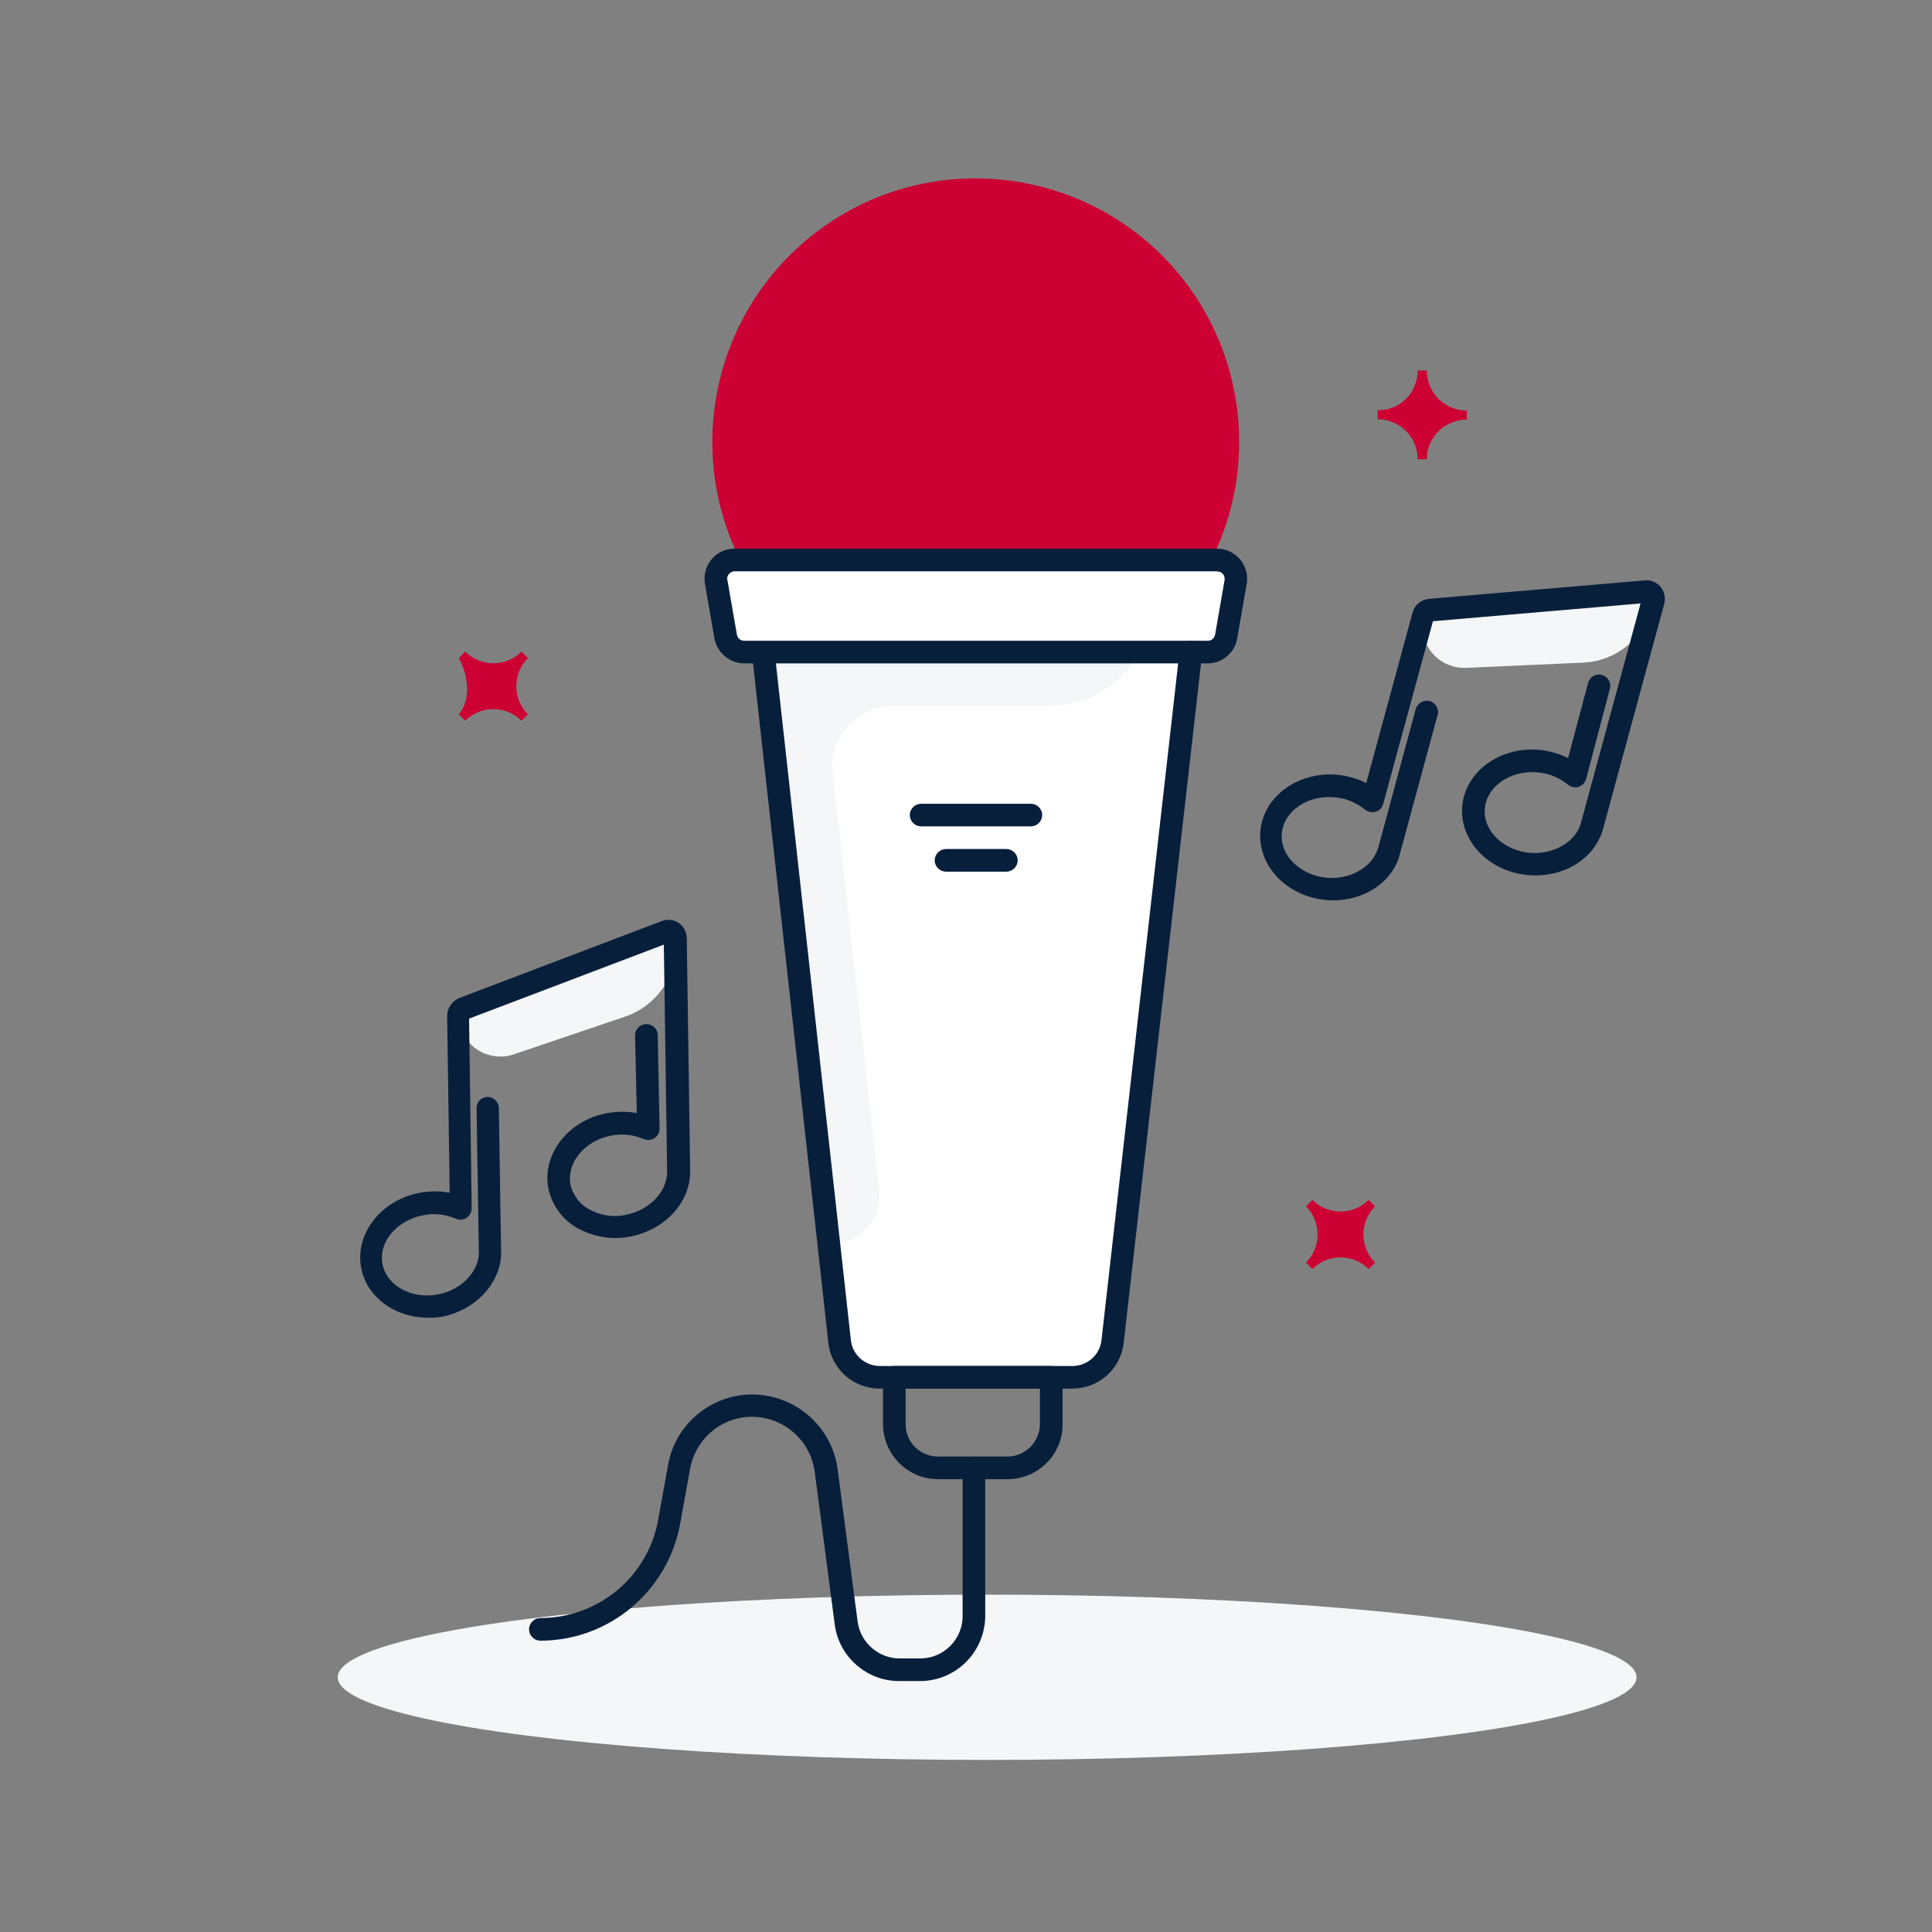
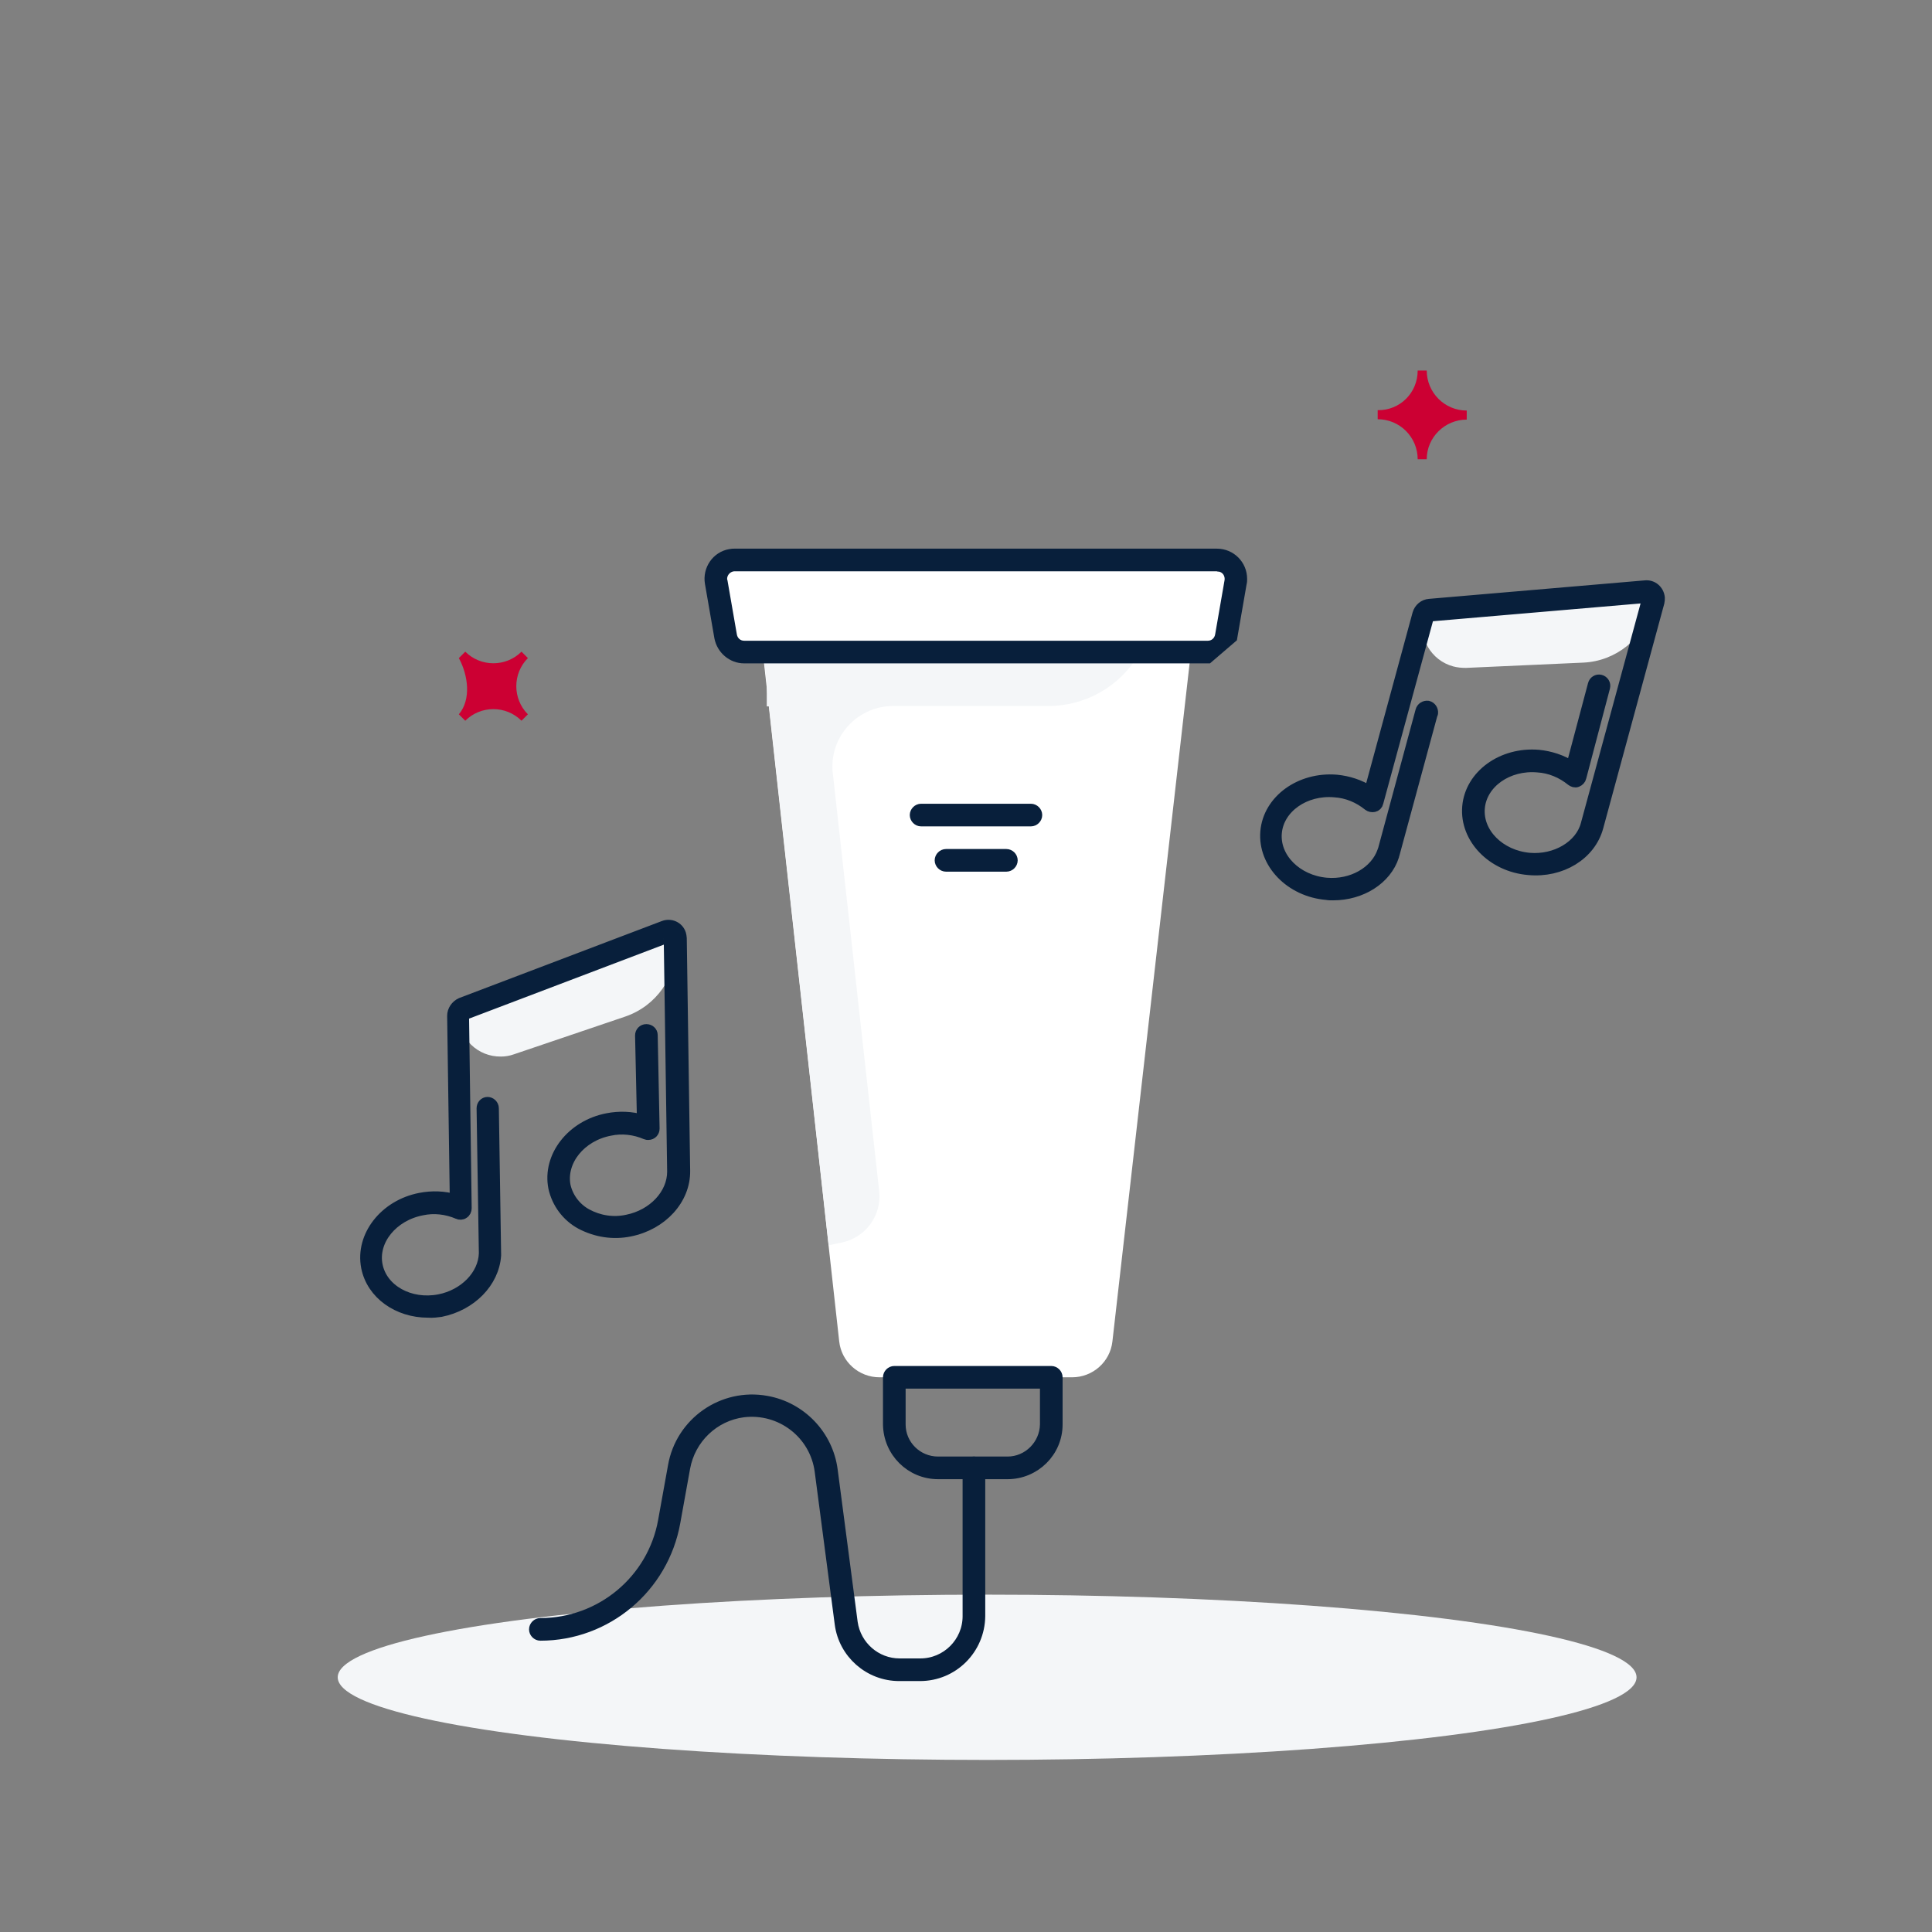
<svg xmlns="http://www.w3.org/2000/svg" version="1.0" id="Layer_1" x="0px" y="0px" viewBox="0 0 512 512" style="enable-background:new 0 0 512 512;" xml:space="preserve">
  <rect x="0" y="0" width="512" height="512" fill="#808080" stroke="none" />
  <style type="text/css">
	.st0{fill:#F4F6F8;}
	.st1{fill:#CC0033;}
	.st2{fill:#FFFFFF;}
	.st3{fill:#081F3B;stroke:#081F3B;stroke-width:3;stroke-miterlimit:10;}
</style>
  <ellipse class="st0" cx="261.6" cy="444.5" rx="172.1" ry="21.9" />
-   <path class="st1" d="M202,158c-22.6-31.3-15.5-74.9,15.7-97.5s74.9-15.5,97.5,15.7c17.6,24.4,17.6,57.4,0,81.8H202z" />
  <path class="st2" d="M327.5,154.2l-2.5,14.4c-0.4,2.4-2.5,4.1-4.9,4.1H197.2c-2.4,0-4.5-1.7-4.9-4.1l-2.5-14.4  c-0.5-2.7,1.4-5.3,4.1-5.8c0.3,0,0.5-0.1,0.8-0.1h127.9c2.8,0,5,2.3,5,5C327.6,153.7,327.5,154,327.5,154.2z" />
  <path class="st2" d="M315.6,172.8l-20.8,182.7c-0.6,5.4-5.2,9.5-10.7,9.5h-51c-5.5,0-10.1-4.1-10.7-9.5l-20.1-181.3" />
  <path class="st0" d="M219.6,330l-15.8-142.8h-0.6v-5.9l-0.8-7.2l0.8,0.1v-1.5h99l-0.4,0.7c-5,8.5-14.1,13.7-24,13.7h-41.1  c-8.9,0-16.1,7.2-16.1,16c0,0.6,0,1.2,0.1,1.8L233,315.7c0.7,6.4-3.6,12.3-10,13.6L219.6,330z" />
  <path class="st3" d="M267,390.5h-18.4c-7.2,0-13-5.8-13.1-13V365c0-0.8,0.7-1.5,1.5-1.5h41.6c0.8,0,1.5,0.7,1.5,1.5v12.5  C280.1,384.7,274.2,390.5,267,390.5C267,390.5,267,390.5,267,390.5z M238.5,366.5v11c0,5.5,4.5,10,10.1,10H267c5.5,0,10-4.5,10.1-10  v-11H238.5z" />
-   <path class="st3" d="M320.1,174.3H197.2c-3.1,0-5.8-2.3-6.4-5.4l-2.5-14.4c-0.6-3.5,1.7-6.9,5.2-7.5c0.4-0.1,0.8-0.1,1.1-0.1h127.9  c3.6,0,6.5,2.9,6.5,6.5c0,0.4,0,0.8-0.1,1.1l0,0l-2.5,14.4C325.9,172,323.2,174.3,320.1,174.3z M194.7,149.9c-1.9,0-3.5,1.6-3.5,3.5  c0,0.2,0,0.4,0.1,0.6l2.5,14.4c0.3,1.7,1.7,2.9,3.4,2.9h122.9c1.7,0,3.1-1.2,3.4-2.9L326,154c0.3-1.9-0.9-3.7-2.8-4  c-0.2,0-0.4,0-0.6-0.1L194.7,149.9z M327.5,154.2L327.5,154.2z" />
-   <path class="st3" d="M284.1,366.5h-51c-6.2,0-11.5-4.7-12.1-10.9l-20.1-181.3c-0.1-0.8,0.5-1.6,1.3-1.7c0.8-0.1,1.6,0.5,1.7,1.3  L224,355.3c0.5,4.7,4.5,8.2,9.2,8.2h51c4.7,0,8.7-3.5,9.2-8.2l20.7-182.7c0.1-0.8,0.8-1.4,1.7-1.3c0.8,0.1,1.4,0.8,1.3,1.7  l-20.8,182.7C295.6,361.9,290.4,366.5,284.1,366.5z" />
+   <path class="st3" d="M320.1,174.3H197.2c-3.1,0-5.8-2.3-6.4-5.4l-2.5-14.4c-0.6-3.5,1.7-6.9,5.2-7.5c0.4-0.1,0.8-0.1,1.1-0.1h127.9  c3.6,0,6.5,2.9,6.5,6.5c0,0.4,0,0.8-0.1,1.1l0,0l-2.5,14.4z M194.7,149.9c-1.9,0-3.5,1.6-3.5,3.5  c0,0.2,0,0.4,0.1,0.6l2.5,14.4c0.3,1.7,1.7,2.9,3.4,2.9h122.9c1.7,0,3.1-1.2,3.4-2.9L326,154c0.3-1.9-0.9-3.7-2.8-4  c-0.2,0-0.4,0-0.6-0.1L194.7,149.9z M327.5,154.2L327.5,154.2z" />
  <path class="st3" d="M243.8,444h-5.5c-7.9,0-14.6-5.9-15.6-13.7l-5.3-40.4c-1.3-10-10.4-17-20.4-15.8c-7.9,1-14.2,7.1-15.6,14.9  l-2.6,14.4c-3.1,17.3-18.1,29.9-35.6,29.9c-0.8,0-1.5-0.7-1.5-1.5s0.7-1.5,1.5-1.5c16.1,0,29.9-11.5,32.7-27.3l2.6-14.4  c2-11.6,13.1-19.3,24.6-17.2c9.1,1.6,16.2,9,17.4,18.2l5.3,40.4c0.9,6.3,6.3,11,12.6,11h5.5c7,0,12.7-5.7,12.7-12.7V389  c0-0.8,0.7-1.5,1.5-1.5s1.5,0.7,1.5,1.5v39.3C259.5,437,252.5,444,243.8,444z" />
  <path class="st3" d="M273.2,217.5h-29.1c-0.8,0-1.5-0.7-1.5-1.5s0.7-1.5,1.5-1.5h29.1c0.8,0,1.5,0.7,1.5,1.5S274,217.5,273.2,217.5z  " />
  <path class="st3" d="M266.7,229.5h-16c-0.8,0-1.5-0.7-1.5-1.5s0.7-1.5,1.5-1.5h16c0.8,0,1.5,0.7,1.5,1.5S267.5,229.5,266.7,229.5z" />
  <path class="st0" d="M438.2,159.3c0.3-1-0.3-2.1-1.3-2.4c-0.2-0.1-0.4-0.1-0.7-0.1l-57.2,4.8c-0.8,0.1-1.5,0.6-1.7,1.4l0,0  c-1.6,5.9,1.9,12,7.8,13.6c1.1,0.3,2.2,0.4,3.4,0.4l31.1-1.4c8.6-0.4,16-6.3,18.2-14.7L438.2,159.3z" />
  <path class="st3" d="M353.3,237.1c-0.6,0-1.2,0-1.7-0.1c-9.6-0.8-16.8-8.3-16.1-16.6s9.1-14.4,18.7-13.6c3.1,0.3,6.2,1.3,8.8,3  l12.8-47.1c0.4-1.4,1.6-2.4,3-2.5l57.2-4.9c1.9-0.2,3.5,1.2,3.7,3.1c0,0.4,0,0.8-0.1,1.2l-16.2,59.6c-2,7.3-9.7,12-18.3,11.2  c-9.6-0.8-16.8-8.3-16.1-16.6s9.1-14.4,18.7-13.6c3.1,0.3,6.2,1.3,8.8,3l5.8-21.8c0.2-0.8,1-1.3,1.8-1.1c0.8,0.2,1.3,1,1.1,1.8  l-6.3,23.9c-0.1,0.5-0.5,0.9-1,1.1c-0.5,0.2-1,0-1.4-0.3c-2.6-2.1-5.7-3.4-9-3.6c-7.9-0.7-14.9,4.2-15.5,10.9s5.4,12.7,13.3,13.4  c7,0.6,13.6-3.3,15.1-9l16.2-59.6c0-0.1,0-0.3-0.1-0.4c-0.1-0.1-0.2-0.2-0.4-0.2l-57.2,4.9c-0.2,0-0.3,0.1-0.4,0.3l-13.4,49.2  c-0.1,0.5-0.5,0.9-1,1c-0.5,0.1-1,0-1.4-0.3c-2.6-2.1-5.7-3.4-9-3.6c-7.9-0.7-14.9,4.2-15.5,10.9s5.4,12.7,13.3,13.4  c6.8,0.6,13.1-3,15-8.5c0-0.1,0-0.1,0.1-0.2l10-37c0.2-0.8,1-1.3,1.8-1.2c0.8,0.2,1.3,1,1.2,1.8c0,0.1,0,0.1-0.1,0.2l-10.1,37.2  c0,0.1-0.1,0.2-0.1,0.4C367.3,233,360.7,237.1,353.3,237.1z" />
  <path class="st0" d="M179.1,248.7c0-1.1-0.9-1.9-2-1.9c-0.2,0-0.4,0-0.7,0.1l-53.7,20.4c-0.8,0.3-1.3,1-1.2,1.8l0,0  c0.1,6.1,5.1,11,11.3,10.9c1.1,0,2.3-0.2,3.4-0.6l29.5-10c8.2-2.8,13.6-10.5,13.5-19.1L179.1,248.7z" />
  <path class="st3" d="M113.4,347.7c-7.9,0-14.8-4.8-16.2-11.9c-1.6-8.2,4.8-16.4,14.2-18.2c3.1-0.6,6.3-0.5,9.3,0.4l-0.7-48.8  c0-1.4,0.9-2.7,2.2-3.3l53.7-20.4c1.8-0.7,3.8,0.2,4.4,2c0.1,0.4,0.2,0.8,0.2,1.1l0.9,61.7c0.1,7.5-6,14.2-14.5,15.9  c-4.4,0.9-8.9,0.2-12.9-1.9c-3.7-2-6.3-5.5-7.2-9.6c-1.6-8.2,4.8-16.4,14.2-18.2c3.1-0.6,6.3-0.5,9.3,0.4l-0.5-22.5  c0-0.8,0.6-1.5,1.5-1.5c0.8,0,1.5,0.6,1.5,1.4c0,0,0,0,0,0.1l0.5,24.7c0,0.8-0.6,1.5-1.5,1.5c-0.2,0-0.4,0-0.6-0.1  c-3-1.3-6.4-1.7-9.6-1c-7.8,1.5-13.1,8.1-11.9,14.7c0.7,3.2,2.8,6,5.7,7.6c3.3,1.8,7.1,2.4,10.8,1.6c7-1.4,12.1-6.9,12.1-12.9  l-0.9-61.7c0-0.1-0.1-0.3-0.2-0.4c-0.1-0.1-0.3-0.1-0.4,0l-53.7,20.4c-0.2,0.1-0.3,0.2-0.3,0.4l0.7,51c0,0.5-0.2,1-0.7,1.3  c-0.4,0.3-1,0.3-1.4,0.1c-3-1.3-6.4-1.7-9.6-1c-7.8,1.5-13.2,8.1-11.9,14.7s8.7,10.7,16.5,9.2c6.7-1.3,11.8-6.5,12-12.3  c0-0.1,0-0.1,0-0.2l-0.6-38.3c0-0.8,0.6-1.5,1.4-1.5c0,0,0,0,0,0l0,0c0.8,0,1.5,0.7,1.5,1.5l0.6,38.6c0,0.1,0,0.2,0,0.4  c-0.5,7.1-6.5,13.2-14.5,14.8C116,347.6,114.7,347.8,113.4,347.7z" />
  <path class="st1" d="M121.6,174.4l1.7-1.7c4.1,4.1,10.8,4.1,14.9,0l1.7,1.7c-4.1,4.1-4.1,10.8,0,14.9c0,0,0,0,0,0l-1.7,1.7  c-4.1-4.1-10.8-4.1-14.9,0c0,0,0,0,0,0l-1.7-1.7C124.9,185.4,124.1,179,121.6,174.4z" />
-   <path class="st1" d="M346.1,319.7l1.7-1.7c4.1,4.1,10.8,4.1,14.9,0c0,0,0,0,0,0l1.7,1.7c-4.1,4.1-4.1,10.8,0,14.9c0,0,0,0,0,0  l-1.7,1.7c-4.1-4.1-10.8-4.1-14.9,0c0,0,0,0,0,0l-1.7-1.7C350.2,330.5,350.2,323.8,346.1,319.7C346.1,319.7,346.1,319.7,346.1,319.7  z" />
  <path class="st1" d="M375.7,98.2h2.4c0,5.8,4.7,10.6,10.6,10.6c0,0,0,0,0,0v2.4c-5.8,0-10.6,4.7-10.6,10.5c0,0,0,0,0,0h-2.4  c0-5.8-4.7-10.6-10.6-10.6c0,0,0,0,0,0v-2.4C371,108.8,375.7,104.1,375.7,98.2C375.7,98.2,375.7,98.2,375.7,98.2z" />
</svg>